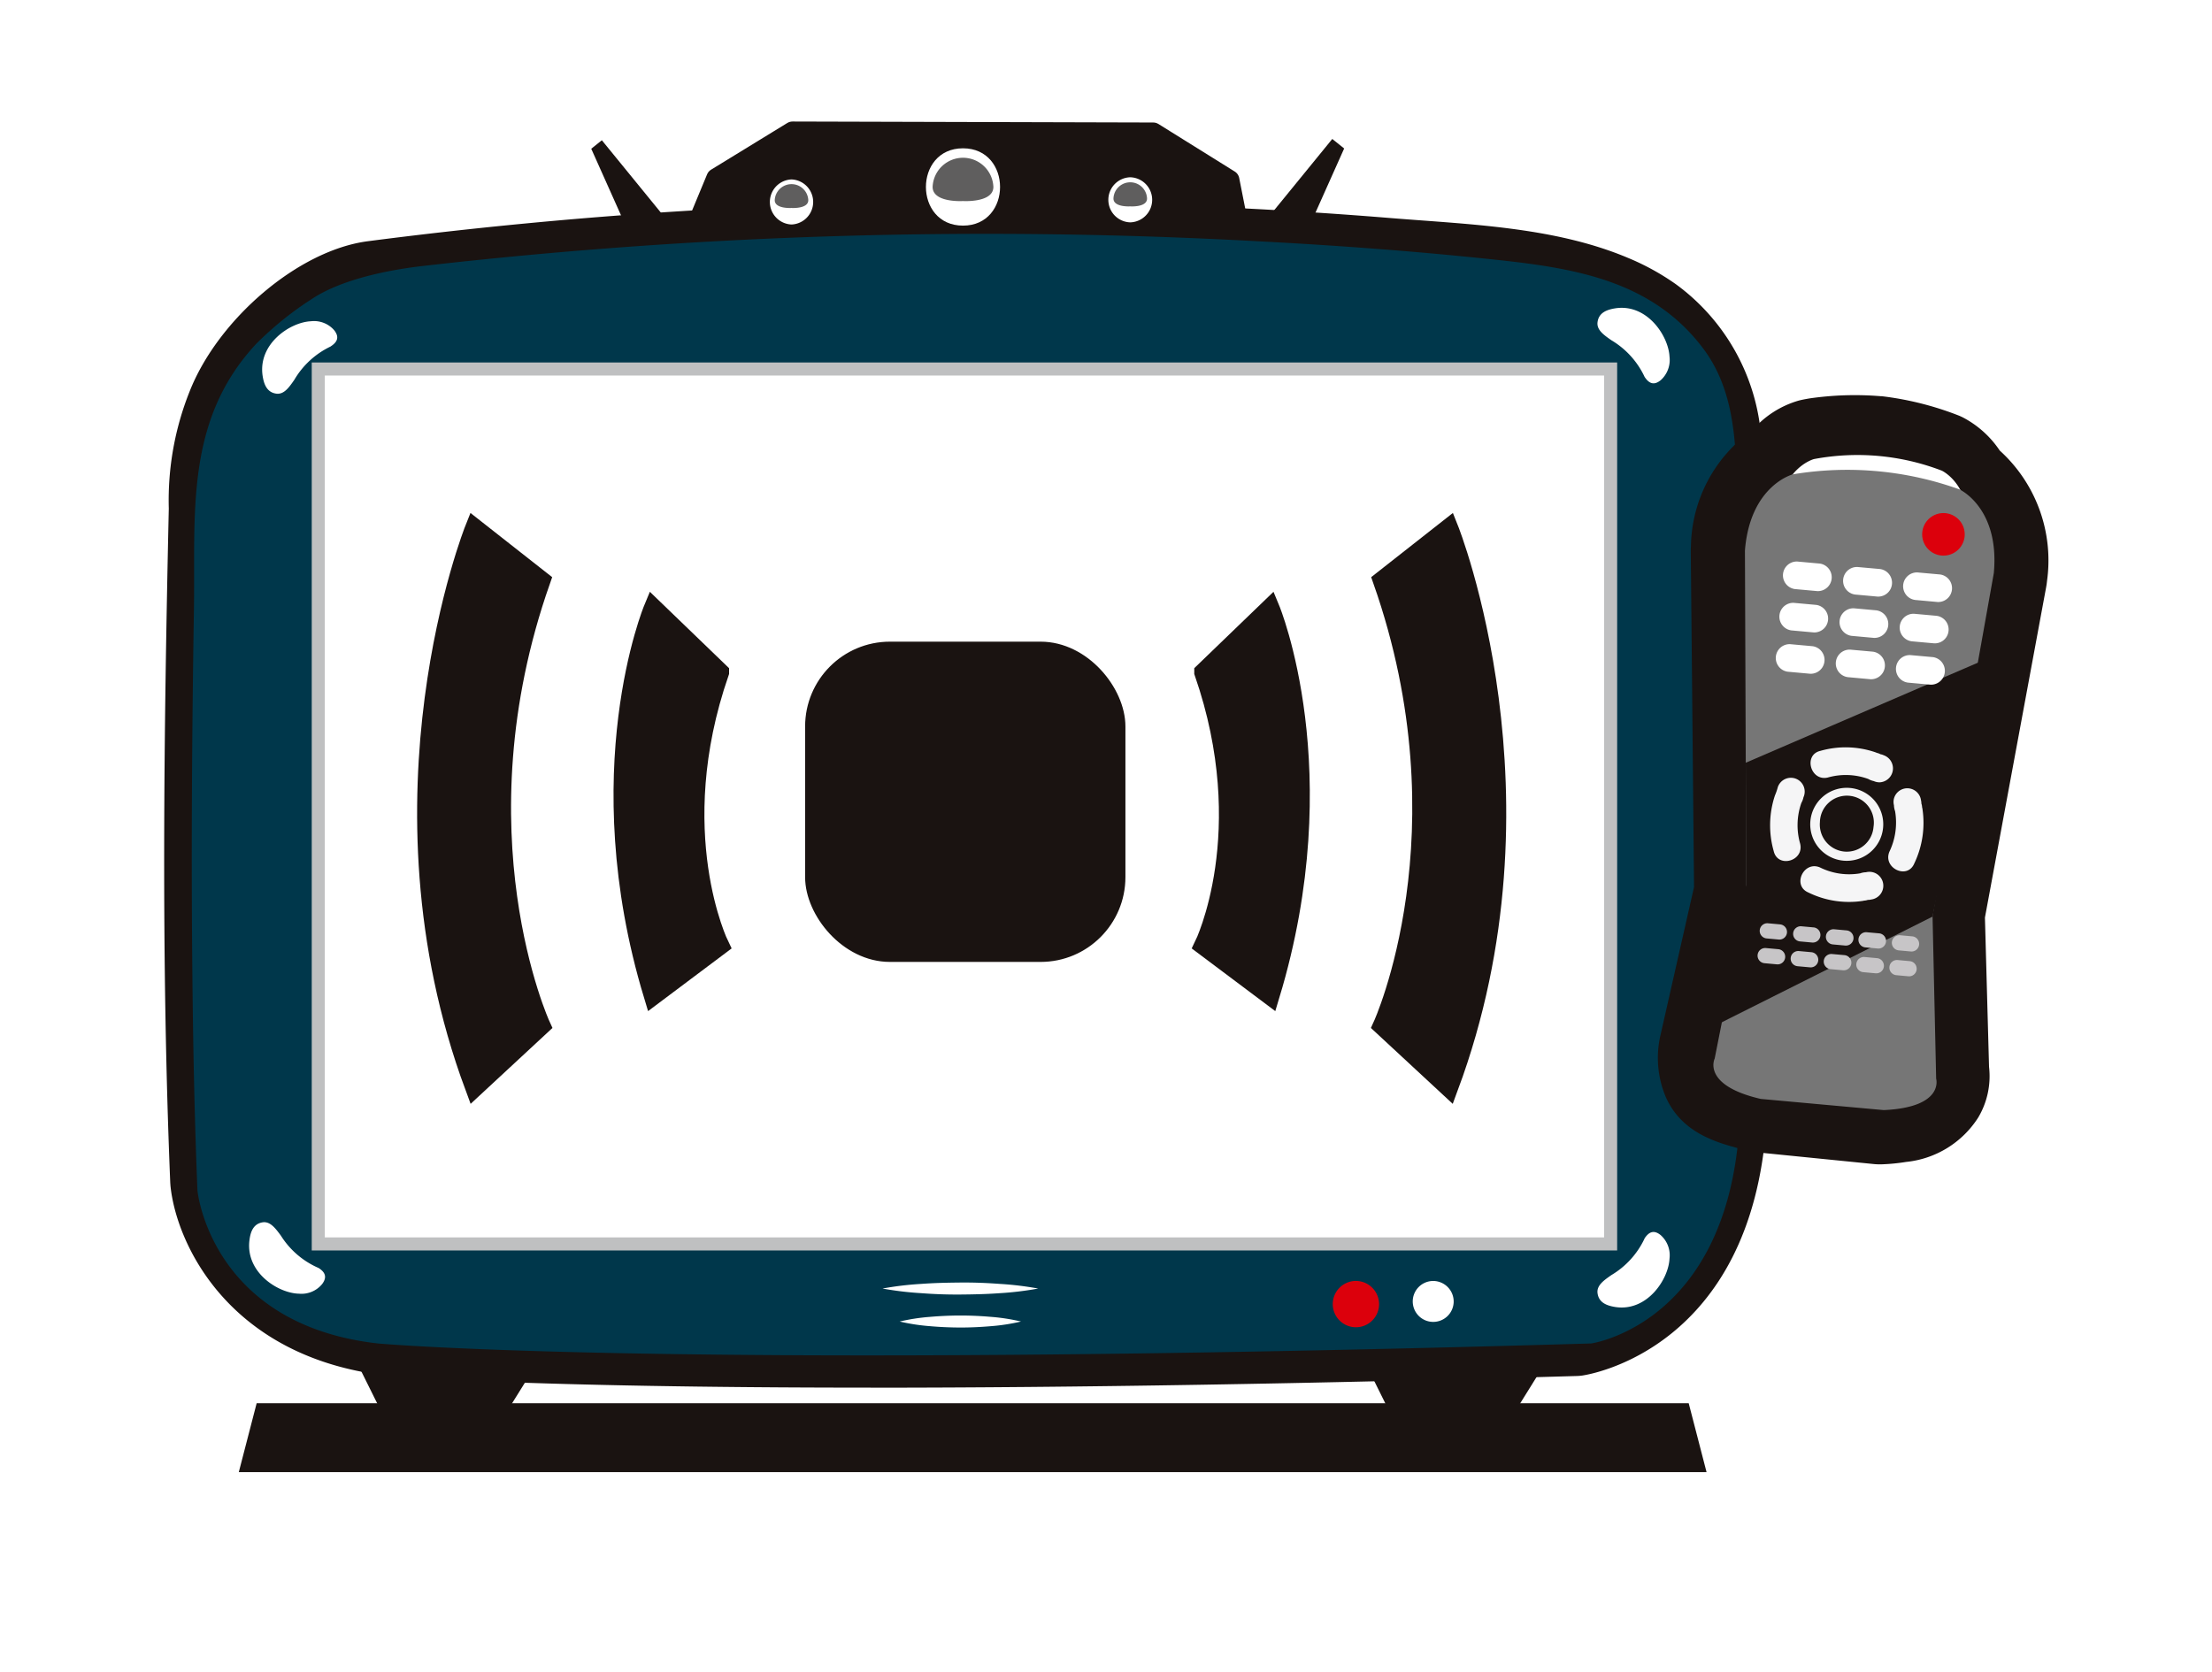
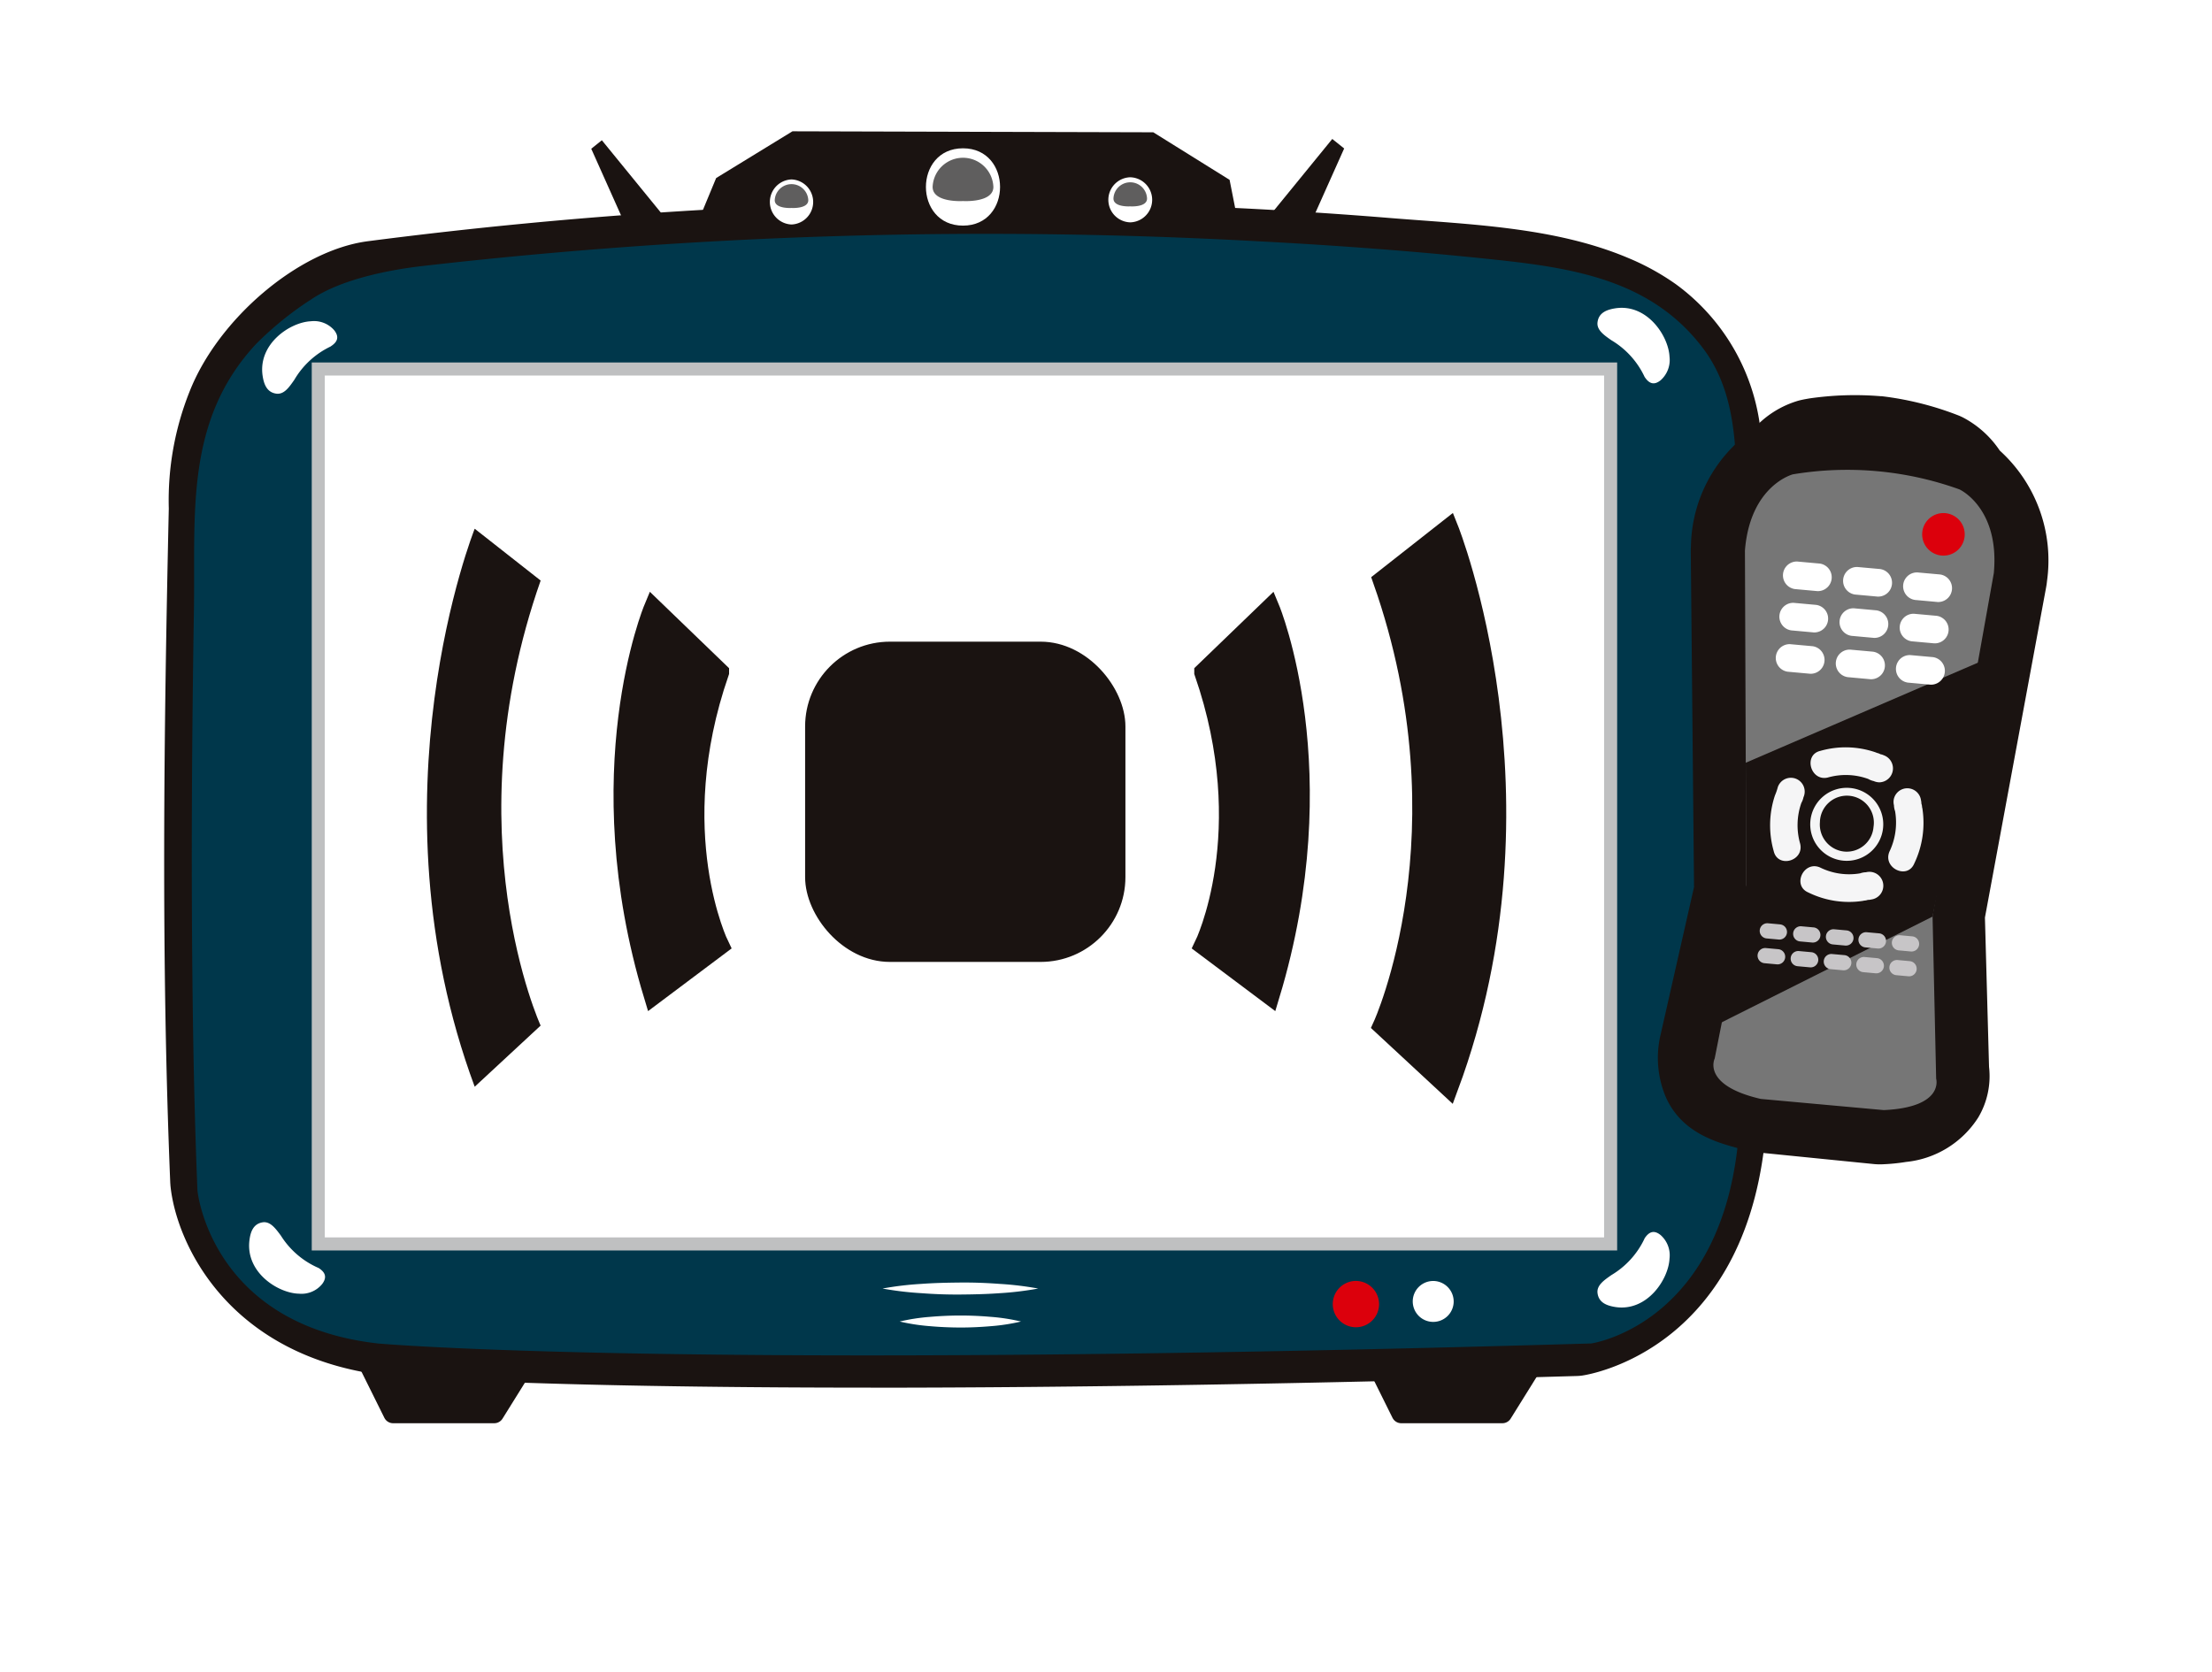
<svg xmlns="http://www.w3.org/2000/svg" width="123" height="93" viewBox="0 0 123 93">
  <defs>
    <filter id="prefix__Path_16047" width="123" height="93" x="0" y="0" filterUnits="userSpaceOnUse">
      <feOffset dy="2" />
      <feGaussianBlur result="blur" stdDeviation="1.5" />
      <feFlood flood-opacity=".161" />
      <feComposite in2="blur" operator="in" />
      <feComposite in="SourceGraphic" />
    </filter>
    <style>
            .prefix__cls-1{fill:#fff}.prefix__cls-2{fill:#1a1311}.prefix__cls-12,.prefix__cls-4{fill:none;stroke:#1a1311}.prefix__cls-12{stroke-miterlimit:10}.prefix__cls-4{stroke-linecap:round;stroke-linejoin:round}.prefix__cls-12,.prefix__cls-4{stroke-width:1.088px}.prefix__cls-5{fill:#00374b}.prefix__cls-7{fill:#dc000c}.prefix__cls-8{fill:#5f5e5e}.prefix__cls-10{fill:#f5f5f6}.prefix__cls-11{fill:#c7c5c7}
        </style>
  </defs>
  <g id="prefix__ar_marker_tv" transform="translate(-156.194 -152.181)">
    <g filter="url(#prefix__Path_16047)" transform="translate(156.19 152.18)">
      <path id="prefix__Path_16047-2" d="M169.528 238.681a4.684 4.684 0 0 1-3.684-1.782c-.882-1.124-4.46-14.96-4.783-18.32-.011-.113-.02-.245-.026-.376-.527-12.853-.351-25.8-.083-37.876a20.965 20.965 0 0 1 1.465-8.072c2.229-5.694 8.048-10.813 13.606-11.275a23.119 23.119 0 0 0 9.42-3.666l1.313-.957A7.19 7.19 0 0 1 191 154.69c1.857-.022 35.09 0 38.294 0 7.032-.008 37.914 17.018 37.934 17.028a17.922 17.922 0 0 1 3.921 2.9 13.426 13.426 0 0 1 3.485 10.669v.052c-.018.176-.034.31-.053.442-.015.1-.029.177-.044.257 0 0-2.842 15.3-3.013 17.479s-.121 7.9-.121 7.9c.172 3.068-1.594 5.772-2.575 7.4-1.484 2.47-11.27 16.291-12.152 17.415a6.379 6.379 0 0 1-5.016 2.439z" class="prefix__cls-1" data-name="Path 16047" transform="translate(-156.19 -152.18)" />
    </g>
    <g id="prefix__Group_2673" data-name="Group 2673" transform="translate(165.323 159.484)">
      <g id="prefix__Group_2672" data-name="Group 2672">
        <g id="prefix__Group_2671" data-name="Group 2671">
          <path id="prefix__Path_16048" d="M230.519 166.46l4.908-6.019.59.473-2.745 6.14" class="prefix__cls-2" data-name="Path 16048" transform="translate(-170.466 -159.944)" />
          <path id="prefix__Path_16049" fill="none" stroke="#1a1311" stroke-miterlimit="10" stroke-width="0.103px" d="M230.519 166.46l4.908-6.019.59.473-2.745 6.14" data-name="Path 16049" transform="translate(-170.466 -159.944)" />
          <path id="prefix__Path_16050" d="M196.845 166.46l-4.908-6.019-.59.473 2.745 6.14" class="prefix__cls-2" data-name="Path 16050" transform="translate(-167.599 -159.944)" />
          <path id="prefix__Path_16051" d="M177.284 233.529l2.094 4.22H185l2.627-4.22z" class="prefix__cls-2" data-name="Path 16051" transform="translate(-166.647 -166.443)" />
          <path id="prefix__Path_16052" d="M177.284 233.529l2.094 4.22H185l2.627-4.22z" class="prefix__cls-4" data-name="Path 16052" transform="translate(-166.647 -166.443)" />
          <path id="prefix__Path_16053" d="M237.659 233.529l2.094 4.22h5.622l2.627-4.22z" class="prefix__cls-2" data-name="Path 16053" transform="translate(-170.964 -166.443)" />
          <path id="prefix__Path_16054" d="M237.659 233.529l2.094 4.22h5.622l2.627-4.22z" class="prefix__cls-4" data-name="Path 16054" transform="translate(-170.964 -166.443)" />
          <g id="prefix__Group_2666" data-name="Group 2666" transform="translate(1.537 5.719)">
            <path id="prefix__Path_16055" d="M176.582 168.329l-4.179 2.389-2.819 2.981-1.878 4.017s-.7 24.437 0 41.593c0 0 .71 7.439 9.941 8.5 0 0 16.234 1.495 66.924 0 0 0 7.456-1.063 8.166-12.044 0 0 .824-19.36-.354-39.646l-1.286-3.567-3.545-3.118-4.4-1.434a269.515 269.515 0 0 0-66.569.327" class="prefix__cls-5" data-name="Path 16055" transform="translate(-167.395 -166.116)" />
          </g>
          <path id="prefix__Path_16056" d="M197.217 165.956l1.433-3.456 4.244-2.6 20.062.055 4.244 2.645.661 3.346z" class="prefix__cls-2" data-name="Path 16056" transform="translate(-167.957 -159.901)" />
-           <path id="prefix__Path_16057" d="M197.217 165.956l1.433-3.456 4.244-2.6 20.062.055 4.244 2.645.661 3.346z" class="prefix__cls-4" data-name="Path 16057" transform="translate(-167.957 -159.901)" />
          <g id="prefix__Group_2667" data-name="Group 2667" transform="translate(0 3.929)">
            <path id="prefix__Path_16058" d="M205.008 230.111c-19.382 0-26.525-.632-26.82-.66l-.059-.006c-8.829-1.008-11.748-7.367-12.057-10.589 0-.046-.007-.091-.009-.137-.514-12.487-.359-25.01-.081-37.5a16.309 16.309 0 0 1 1.156-6.506c1.575-4.008 6.025-7.846 9.9-8.358a262.835 262.835 0 0 1 34.351-2.183c7.5 0 15.006.28 22.482.889 4.386.358 9.134.488 13.234 2.212a13.688 13.688 0 0 1 2.674 1.468 11.638 11.638 0 0 1 4.749 8.508c.384 4.371.4 8.81.484 13.195q.2 10.105-.045 20.215c-.036 1.538-.077 3.075-.141 4.611v.056c-.823 12.635-9.865 14.058-10.249 14.113a2.645 2.645 0 0 1-.294.025c-14.717.431-27.928.65-39.27.65" class="prefix__cls-2" data-name="Path 16058" transform="translate(-165.725 -164.17)" />
            <path id="prefix__Path_16059" d="M173.944 169.8a18.41 18.41 0 0 0-2.964 2.41c-3.986 4.271-3.383 9.45-3.468 14.808-.108 6.726-.154 13.454-.087 20.181.04 4.038.118 8.075.284 12.109 0 0 .716 7.439 10.023 8.5 0 0 16.369 1.495 67.479 0 0 0 7.518-1.063 8.234-12.044a319.212 319.212 0 0 0-.087-33.8c-.135-3.244.139-6.761-1.934-9.507-2.814-3.727-7.055-4.439-11.4-4.907-4.462-.479-8.94-.811-13.423-1.044a276.018 276.018 0 0 0-46.385 1.381c-1.186.138-4.376.586-6.267 1.915" class="prefix__cls-5" data-name="Path 16059" transform="translate(-165.858 -164.324)" />
            <path id="prefix__Path_16060" d="M208.749 230.536a17.714 17.714 0 0 1 2.165-.259c.721-.053 1.443-.068 2.164-.075s1.443.02 2.164.074a17.7 17.7 0 0 1 2.165.26 17.7 17.7 0 0 1-2.165.26c-.721.052-1.443.067-2.164.073s-1.443-.02-2.164-.075a17.9 17.9 0 0 1-2.165-.259" class="prefix__cls-1" data-name="Path 16060" transform="translate(-168.807 -170.106)" />
            <path id="prefix__Path_16061" d="M209.789 232.529a11.021 11.021 0 0 1 1.687-.259q.842-.073 1.686-.075c.562 0 1.124.025 1.687.074a10.9 10.9 0 0 1 1.686.26 10.9 10.9 0 0 1-1.686.26c-.562.048-1.124.075-1.687.074s-1.124-.026-1.686-.075a11.137 11.137 0 0 1-1.687-.259" class="prefix__cls-1" data-name="Path 16061" transform="translate(-168.89 -170.265)" />
          </g>
          <path id="prefix__Rectangle_343" d="M0 0H71.862V48.659H0z" class="prefix__cls-1" data-name="Rectangle 343" transform="translate(8.569 13.219)" />
          <path id="prefix__Rectangle_344" fill="none" stroke="#bfc0c1" stroke-miterlimit="10" stroke-width="0.726px" d="M0 0H71.862V48.659H0z" data-name="Rectangle 344" transform="translate(8.569 13.219)" />
          <g id="prefix__Group_2668" data-name="Group 2668" transform="translate(4.722 .945)">
            <path id="prefix__Path_16062" d="M203.3 162.809a1.254 1.254 0 0 0 0 2.506 1.254 1.254 0 0 0 0-2.506" class="prefix__cls-1" data-name="Path 16062" transform="translate(-173.138 -161.078)" />
            <path id="prefix__Path_16063" d="M223.621 162.679a1.254 1.254 0 0 0 0 2.507 1.254 1.254 0 0 0 0-2.507" class="prefix__cls-1" data-name="Path 16063" transform="translate(-174.623 -161.068)" />
            <path id="prefix__Path_16064" d="M213.514 160.928c-2.748 0-2.748 4.3 0 4.3s2.748-4.3 0-4.3" class="prefix__cls-1" data-name="Path 16064" transform="translate(-173.817 -160.928)" />
            <path id="prefix__Path_16065" d="M238.438 231.406a1.288 1.288 0 1 1-1.288-1.3 1.294 1.294 0 0 1 1.288 1.3" class="prefix__cls-7" data-name="Path 16065" transform="translate(-175.604 -167.115)" />
            <path id="prefix__Path_16066" d="M242.939 231.256a1.138 1.138 0 1 1-1.138-1.148 1.143 1.143 0 0 1 1.138 1.148" class="prefix__cls-1" data-name="Path 16066" transform="translate(-175.957 -167.115)" />
            <path id="prefix__Path_16067" d="M215.236 163.119c0 .894-1.69.787-1.69.787s-1.689.108-1.689-.787a1.691 1.691 0 0 1 3.379 0" class="prefix__cls-8" data-name="Path 16067" transform="translate(-173.849 -160.973)" />
            <path id="prefix__Path_16068" d="M204.256 163.985c0 .494-.933.434-.933.434s-.933.06-.933-.434a.934.934 0 0 1 1.866 0" class="prefix__cls-8" data-name="Path 16068" transform="translate(-173.161 -161.101)" />
            <path id="prefix__Path_16069" d="M224.577 163.887c0 .5-.934.435-.934.435s-.933.06-.933-.435a.934.934 0 0 1 1.867 0" class="prefix__cls-8" data-name="Path 16069" transform="translate(-174.646 -161.093)" />
            <path id="prefix__Path_16070" d="M174.7 229.093a4.664 4.664 0 0 1-2.076-1.79c-.291-.391-.59-.809-1.019-.74-.525.087-.678.544-.733 1.029-.2 1.781 1.619 2.923 2.773 2.94a1.48 1.48 0 0 0 1.279-.544c.267-.363.19-.644-.225-.9" class="prefix__cls-1" data-name="Path 16070" transform="translate(-170.856 -166.831)" />
            <path id="prefix__Path_16071" d="M254.349 227.516a4.676 4.676 0 0 1-1.845 2.03c-.4.281-.823.568-.768 1 .066.531.514.7.993.775 1.759.268 2.954-1.53 3.01-2.693a1.5 1.5 0 0 0-.494-1.308c-.351-.283-.632-.215-.9.194" class="prefix__cls-1" data-name="Path 16071" transform="translate(-176.755 -166.879)" />
            <path id="prefix__Path_16072" d="M175.455 172.783a4.658 4.658 0 0 0-2.02 1.853c-.28.4-.565.827-1 .771-.526-.07-.694-.522-.765-1-.259-1.775 1.528-2.972 2.682-3.026a1.484 1.484 0 0 1 1.3.5c.278.355.21.639-.2.9" class="prefix__cls-1" data-name="Path 16072" transform="translate(-170.919 -161.762)" />
            <path id="prefix__Path_16073" d="M254.349 174.4a4.681 4.681 0 0 0-1.845-2.03c-.4-.28-.823-.567-.768-1 .066-.531.514-.7.993-.775 1.759-.267 2.954 1.53 3.01 2.693a1.507 1.507 0 0 1-.494 1.309c-.351.282-.632.214-.9-.2" class="prefix__cls-1" data-name="Path 16073" transform="translate(-176.755 -161.697)" />
            <path id="prefix__Path_16074" d="M274.225 179.651a5.573 5.573 0 0 0-2.084-1.86l-.153-.07a17.316 17.316 0 0 0-4.318-1.092h-.051a17.554 17.554 0 0 0-3.984.123c-.135.023-.271.048-.386.072-.063.013-.127.028-.176.04a5.36 5.36 0 0 0-2.6 1.657 8.037 8.037 0 0 0-3.42 6.45c-.006.1-.01.19-.009.294l.181 18.66-1.857 8.2a5.6 5.6 0 0 0 .3 3.511c.941 2.066 2.983 2.565 4.613 2.965a3.209 3.209 0 0 0 .466.081l6.489.651a3.365 3.365 0 0 0 .462.012 10.7 10.7 0 0 0 1.317-.131 5.4 5.4 0 0 0 4.014-2.473 4.5 4.5 0 0 0 .6-2.818l-.228-8.3 3.412-18.418c0-.026.009-.052.013-.079.01-.07.019-.142.029-.236a8.246 8.246 0 0 0-2.629-7.238" class="prefix__cls-2" data-name="Path 16074" transform="translate(-176.878 -162.841)" />
            <path id="prefix__Path_16075" d="M269.16 208.879a6.919 6.919 0 0 1-.865.085 1.5 1.5 0 0 1-.182-.006l-5.013-.518a1.368 1.368 0 0 1-.18-.031 3.781 3.781 0 0 1-2.787-1.9 2.337 2.337 0 0 1-.12-1.627l1.188-6.542-.17-14.731v-.12c.2-3 1.935-4.23 2.924-4.488l.063-.015c.107-.022.214-.041.322-.06a15.77 15.77 0 0 1 3.484-.1 15.518 15.518 0 0 1 3.755.944l.06.028c.938.456 2.458 2.028 2.212 5.019 0 .04-.007.079-.014.118l-2.351 14.465-.154 6.747c.047.335.4.829.062 1.4a2.982 2.982 0 0 1-2.233 1.331z" class="prefix__cls-2" data-name="Path 16075" transform="translate(-177.253 -162.655)" />
            <path id="prefix__Path_16076" d="M268.861 217.464a8.957 8.957 0 0 1-1.073.106 1.33 1.33 0 0 1-.181-.006l-6.487-.65a1.318 1.318 0 0 1-.178-.031c-1.761-.432-2.79-.8-3.265-1.838a3.585 3.585 0 0 1-.18-2.145l1.924-8.5-.183-18.9v-.118c.32-4.5 3.363-5.341 3.493-5.374a.526.526 0 0 1 .064-.015c.125-.026.251-.05.379-.071a18.943 18.943 0 0 1 4.456-.093 18.541 18.541 0 0 1 4.719 1.12l.06.027c.122.06 2.991 1.492 2.611 5.988 0 .039-.009.077-.015.116l-3.452 18.63.237 8.625a2.468 2.468 0 0 1-.317 1.614 3.511 3.511 0 0 1-2.616 1.515" class="prefix__cls-2" data-name="Path 16076" transform="translate(-177.053 -162.835)" />
-             <path id="prefix__Path_16077" d="M271.461 180.658s1.712.784 1.451 3.558l-2.608 14.6.156 6.924s.363 1.221-2.228 1.34l-2.619-.238-2.619-.237c-2.531-.584-1.963-1.72-1.963-1.72l1.344-6.787-.056-14.843c.222-2.778 2.04-3.242 2.04-3.242a13.084 13.084 0 0 1 7.1.644" class="prefix__cls-1" data-name="Path 16077" transform="translate(-177.338 -162.731)" />
            <path id="prefix__Path_16078" fill="#767676" d="M272.263 181.886s2.236 1.026 1.9 4.65l-3.407 19.071.2 9.045s.476 1.593-2.91 1.749l-3.421-.31-3.42-.311c-3.305-.763-2.564-2.246-2.564-2.246l1.757-8.867-.075-19.387c.29-3.628 2.666-4.237 2.666-4.237a18.425 18.425 0 0 1 9.275.842" data-name="Path 16078" transform="translate(-177.146 -162.911)" />
          </g>
          <path id="prefix__Path_16079" d="M260.338 197.958l13.355-5.757-2.97 14.316-12.531 6.283 2.172-8.043z" class="prefix__cls-2" data-name="Path 16079" transform="translate(-172.394 -162.841)" />
          <g id="prefix__Group_2669" data-name="Group 2669" transform="translate(88.619 21.232)">
            <path id="prefix__Path_16080" d="M268.507 197.886a.716.716 0 0 0-.181-.056.679.679 0 0 0-.2-.075c-.02-.009-.04-.019-.061-.027a5.125 5.125 0 0 0-3.077-.085c-.958.221-.551 1.705.407 1.484a3.655 3.655 0 0 1 2.254.078 1.052 1.052 0 0 0 .31.12.788.788 0 0 0 .324.068.776.776 0 0 0 .22-1.508" class="prefix__cls-10" data-name="Path 16080" transform="translate(-261.512 -184.419)" />
            <path id="prefix__Path_16081" d="M267.763 206.483a.767.767 0 0 1-.189.022.711.711 0 0 1-.205.039c-.021.006-.042.011-.064.015a5.126 5.126 0 0 1-3.044-.47c-.905-.391-.249-1.779.655-1.389a3.655 3.655 0 0 0 2.232.328 1.062 1.062 0 0 1 .326-.061.773.773 0 1 1 .288 1.516" class="prefix__cls-10" data-name="Path 16081" transform="translate(-261.462 -184.992)" />
            <path id="prefix__Path_16082" d="M270.954 200.579a.772.772 0 0 1 .024.19.705.705 0 0 1 .039.206l.016.064a5.233 5.233 0 0 1-.452 3.067c-.383.913-1.763.251-1.38-.661a3.745 3.745 0 0 0 .315-2.25 1.077 1.077 0 0 1-.063-.329.78.78 0 0 1-.01-.332.768.768 0 0 1 1.512.043" class="prefix__cls-10" data-name="Path 16082" transform="translate(-261.886 -184.616)" />
            <path id="prefix__Path_16083" d="M262.42 199.826a3.219 3.219 0 0 1-.128.379l-.026.062a5.254 5.254 0 0 0-.069 3.1c.225.966 1.7.557 1.471-.409a3.74 3.74 0 0 1 .066-2.272 1.052 1.052 0 0 0 .117-.313.768.768 0 1 0-1.432-.548" class="prefix__cls-10" data-name="Path 16083" transform="translate(-261.316 -184.567)" />
            <path id="prefix__Path_16084" d="M268.472 202.121a2.03 2.03 0 1 1-1.845-2.22 2.027 2.027 0 0 1 1.845 2.22" class="prefix__cls-10" data-name="Path 16084" transform="translate(-261.51 -184.614)" />
            <path id="prefix__Path_16085" d="M267.986 202.119a1.493 1.493 0 0 1-1.62 1.366 1.51 1.51 0 0 1-1.36-1.636 1.5 1.5 0 1 1 2.98.27" class="prefix__cls-2" data-name="Path 16085" transform="translate(-261.556 -184.66)" />
            <path id="prefix__Path_16086" d="M273.546 184.587a1.183 1.183 0 1 1-1.076-1.294 1.184 1.184 0 0 1 1.076 1.294" class="prefix__cls-7" data-name="Path 16086" transform="translate(-262.05 -183.289)" />
            <path id="prefix__Path_16087" d="M264.822 186.33l-1.254-.114a.77.77 0 0 0-.133 1.532l1.254.114a.77.77 0 0 0 .133-1.532" class="prefix__cls-1" data-name="Path 16087" transform="translate(-261.378 -183.522)" />
            <path id="prefix__Path_16088" d="M268.457 186.659l-1.255-.113a.77.77 0 0 0-.133 1.532l1.255.114a.77.77 0 0 0 .132-1.533" class="prefix__cls-1" data-name="Path 16088" transform="translate(-261.668 -183.548)" />
            <path id="prefix__Path_16089" d="M272.092 186.989l-1.254-.113a.769.769 0 0 0-.132 1.531l1.253.114a.77.77 0 0 0 .133-1.532" class="prefix__cls-1" data-name="Path 16089" transform="translate(-261.958 -183.575)" />
            <path id="prefix__Path_16090" d="M264.605 188.827l-1.254-.114a.77.77 0 0 0-.133 1.532l1.255.114a.77.77 0 0 0 .132-1.532" class="prefix__cls-1" data-name="Path 16090" transform="translate(-261.36 -183.721)" />
            <path id="prefix__Path_16091" d="M268.24 189.157l-1.254-.114a.77.77 0 0 0-.133 1.532l1.254.114a.77.77 0 0 0 .133-1.532" class="prefix__cls-1" data-name="Path 16091" transform="translate(-261.65 -183.748)" />
            <path id="prefix__Path_16092" d="M271.876 189.487l-1.255-.114a.77.77 0 0 0-.133 1.532l1.254.113a.769.769 0 0 0 .133-1.531" class="prefix__cls-1" data-name="Path 16092" transform="translate(-261.94 -183.774)" />
            <path id="prefix__Path_16093" d="M264.389 191.325l-1.255-.114a.77.77 0 0 0-.133 1.532l1.255.114a.77.77 0 0 0 .132-1.532" class="prefix__cls-1" data-name="Path 16093" transform="translate(-261.343 -183.921)" />
            <path id="prefix__Path_16094" d="M268.024 191.654l-1.255-.113a.769.769 0 0 0-.132 1.531l1.255.115a.77.77 0 0 0 .133-1.533" class="prefix__cls-1" data-name="Path 16094" transform="translate(-261.633 -183.947)" />
            <path id="prefix__Path_16095" d="M271.659 191.984l-1.254-.113a.769.769 0 0 0-.133 1.531l1.254.114a.77.77 0 0 0 .133-1.532" class="prefix__cls-1" data-name="Path 16095" transform="translate(-261.923 -183.973)" />
            <path id="prefix__Path_16096" d="M262.52 208.143l-.69-.063a.423.423 0 0 0-.073.843l.69.063a.423.423 0 0 0 .073-.842" class="prefix__cls-11" data-name="Path 16096" transform="translate(-261.268 -185.267)" />
            <path id="prefix__Path_16097" d="M264.519 208.324l-.689-.063a.423.423 0 0 0-.074.842l.69.063a.423.423 0 0 0 .073-.843" class="prefix__cls-11" data-name="Path 16097" transform="translate(-261.427 -185.282)" />
            <path id="prefix__Path_16098" d="M266.519 208.505l-.69-.063a.423.423 0 0 0-.074.843l.69.063a.423.423 0 0 0 .074-.843" class="prefix__cls-11" data-name="Path 16098" transform="translate(-261.587 -185.296)" />
            <path id="prefix__Path_16099" d="M268.485 208.683l-.69-.062a.423.423 0 0 0-.072.843l.688.062a.423.423 0 0 0 .074-.843" class="prefix__cls-11" data-name="Path 16099" transform="translate(-261.744 -185.31)" />
            <path id="prefix__Path_16100" d="M270.484 208.865l-.689-.063a.423.423 0 0 0-.074.842l.69.063a.423.423 0 0 0 .073-.843" class="prefix__cls-11" data-name="Path 16100" transform="translate(-261.903 -185.325)" />
            <path id="prefix__Path_16101" d="M262.39 209.641l-.69-.063a.423.423 0 0 0-.073.843l.69.063a.423.423 0 0 0 .073-.843" class="prefix__cls-11" data-name="Path 16101" transform="translate(-261.257 -185.387)" />
            <path id="prefix__Path_16102" d="M264.39 209.822l-.69-.063a.423.423 0 0 0-.074.843l.69.063a.423.423 0 0 0 .074-.843" class="prefix__cls-11" data-name="Path 16102" transform="translate(-261.417 -185.401)" />
            <path id="prefix__Path_16103" d="M266.389 210l-.69-.062a.423.423 0 0 0-.073.843l.689.062a.423.423 0 0 0 .074-.843" class="prefix__cls-11" data-name="Path 16103" transform="translate(-261.577 -185.416)" />
            <path id="prefix__Path_16104" d="M268.355 210.182l-.689-.063a.423.423 0 0 0-.074.843l.69.063a.423.423 0 0 0 .073-.843" class="prefix__cls-11" data-name="Path 16104" transform="translate(-261.733 -185.43)" />
            <path id="prefix__Path_16105" d="M270.355 210.364l-.69-.063a.423.423 0 0 0-.073.843l.689.063a.423.423 0 0 0 .074-.842" class="prefix__cls-11" data-name="Path 16105" transform="translate(-261.893 -185.444)" />
          </g>
-           <path id="prefix__Path_16106" d="M251.849 241.327h-81.615l.992-3.829h79.631z" class="prefix__cls-2" data-name="Path 16106" transform="translate(-166.084 -166.759)" />
          <g id="prefix__Group_2670" data-name="Group 2670" transform="translate(14.609 22.102)">
            <path id="prefix__Path_16107" d="M228.563 192.66l3.666-3.535s3.762 9.035 0 21.474l-3.666-2.75s3.087-6.285 0-15.19" class="prefix__cls-2" data-name="Path 16107" transform="translate(-185.349 -184.673)" />
            <path id="prefix__Path_16108" d="M228.563 192.66l3.666-3.535s3.762 9.035 0 21.474l-3.666-2.75s3.087-6.284 0-15.189z" class="prefix__cls-12" data-name="Path 16108" transform="translate(-185.349 -184.673)" />
            <path id="prefix__Path_16109" d="M239.36 187.168l3.666-2.881s5.98 14.927 0 31.033l-3.666-3.4s4.92-10.738 0-24.748" class="prefix__cls-2" data-name="Path 16109" transform="translate(-186.21 -184.287)" />
            <path id="prefix__Path_16110" d="M239.36 187.168l3.666-2.881s5.98 14.927 0 31.033l-3.666-3.4s4.92-10.742 0-24.752z" class="prefix__cls-12" data-name="Path 16110" transform="translate(-186.21 -184.287)" />
            <path id="prefix__Path_16111" d="M198.807 192.66l-3.665-3.535s-3.763 9.035 0 21.474l3.665-2.75s-3.087-6.285 0-15.19" class="prefix__cls-2" data-name="Path 16111" transform="translate(-182.548 -184.673)" />
            <path id="prefix__Path_16112" d="M198.807 192.66l-3.665-3.535s-3.763 9.035 0 21.474l3.665-2.75s-3.087-6.284 0-15.189z" class="prefix__cls-12" data-name="Path 16112" transform="translate(-182.548 -184.673)" />
            <path id="prefix__Path_16113" d="M187.925 187.168l-3.666-2.881s-5.98 14.927 0 31.033l3.666-3.4s-4.92-10.738 0-24.748" class="prefix__cls-2" data-name="Path 16113" transform="translate(-181.601 -184.287)" />
-             <path id="prefix__Path_16114" d="M187.925 187.168l-3.666-2.881s-5.98 14.927 0 31.033l3.666-3.4s-4.925-10.742 0-24.752z" class="prefix__cls-12" data-name="Path 16114" transform="translate(-181.601 -184.287)" />
            <path id="prefix__Path_16115" d="M217.93 208.592h-9.074a4.018 4.018 0 0 1-4.006-4.006v-9.074a4.018 4.018 0 0 1 4.006-4.006h9.074a4.018 4.018 0 0 1 4.006 4.006v9.074a4.018 4.018 0 0 1-4.006 4.006" class="prefix__cls-2" data-name="Path 16115" transform="translate(-183.456 -184.863)" />
            <rect id="prefix__Rectangle_345" width="17.085" height="17.085" fill="none" stroke="#1a1311" stroke-miterlimit="10" stroke-width="0.726px" data-name="Rectangle 345" rx="4.353" transform="translate(21.394 6.644)" />
          </g>
        </g>
      </g>
    </g>
  </g>
</svg>